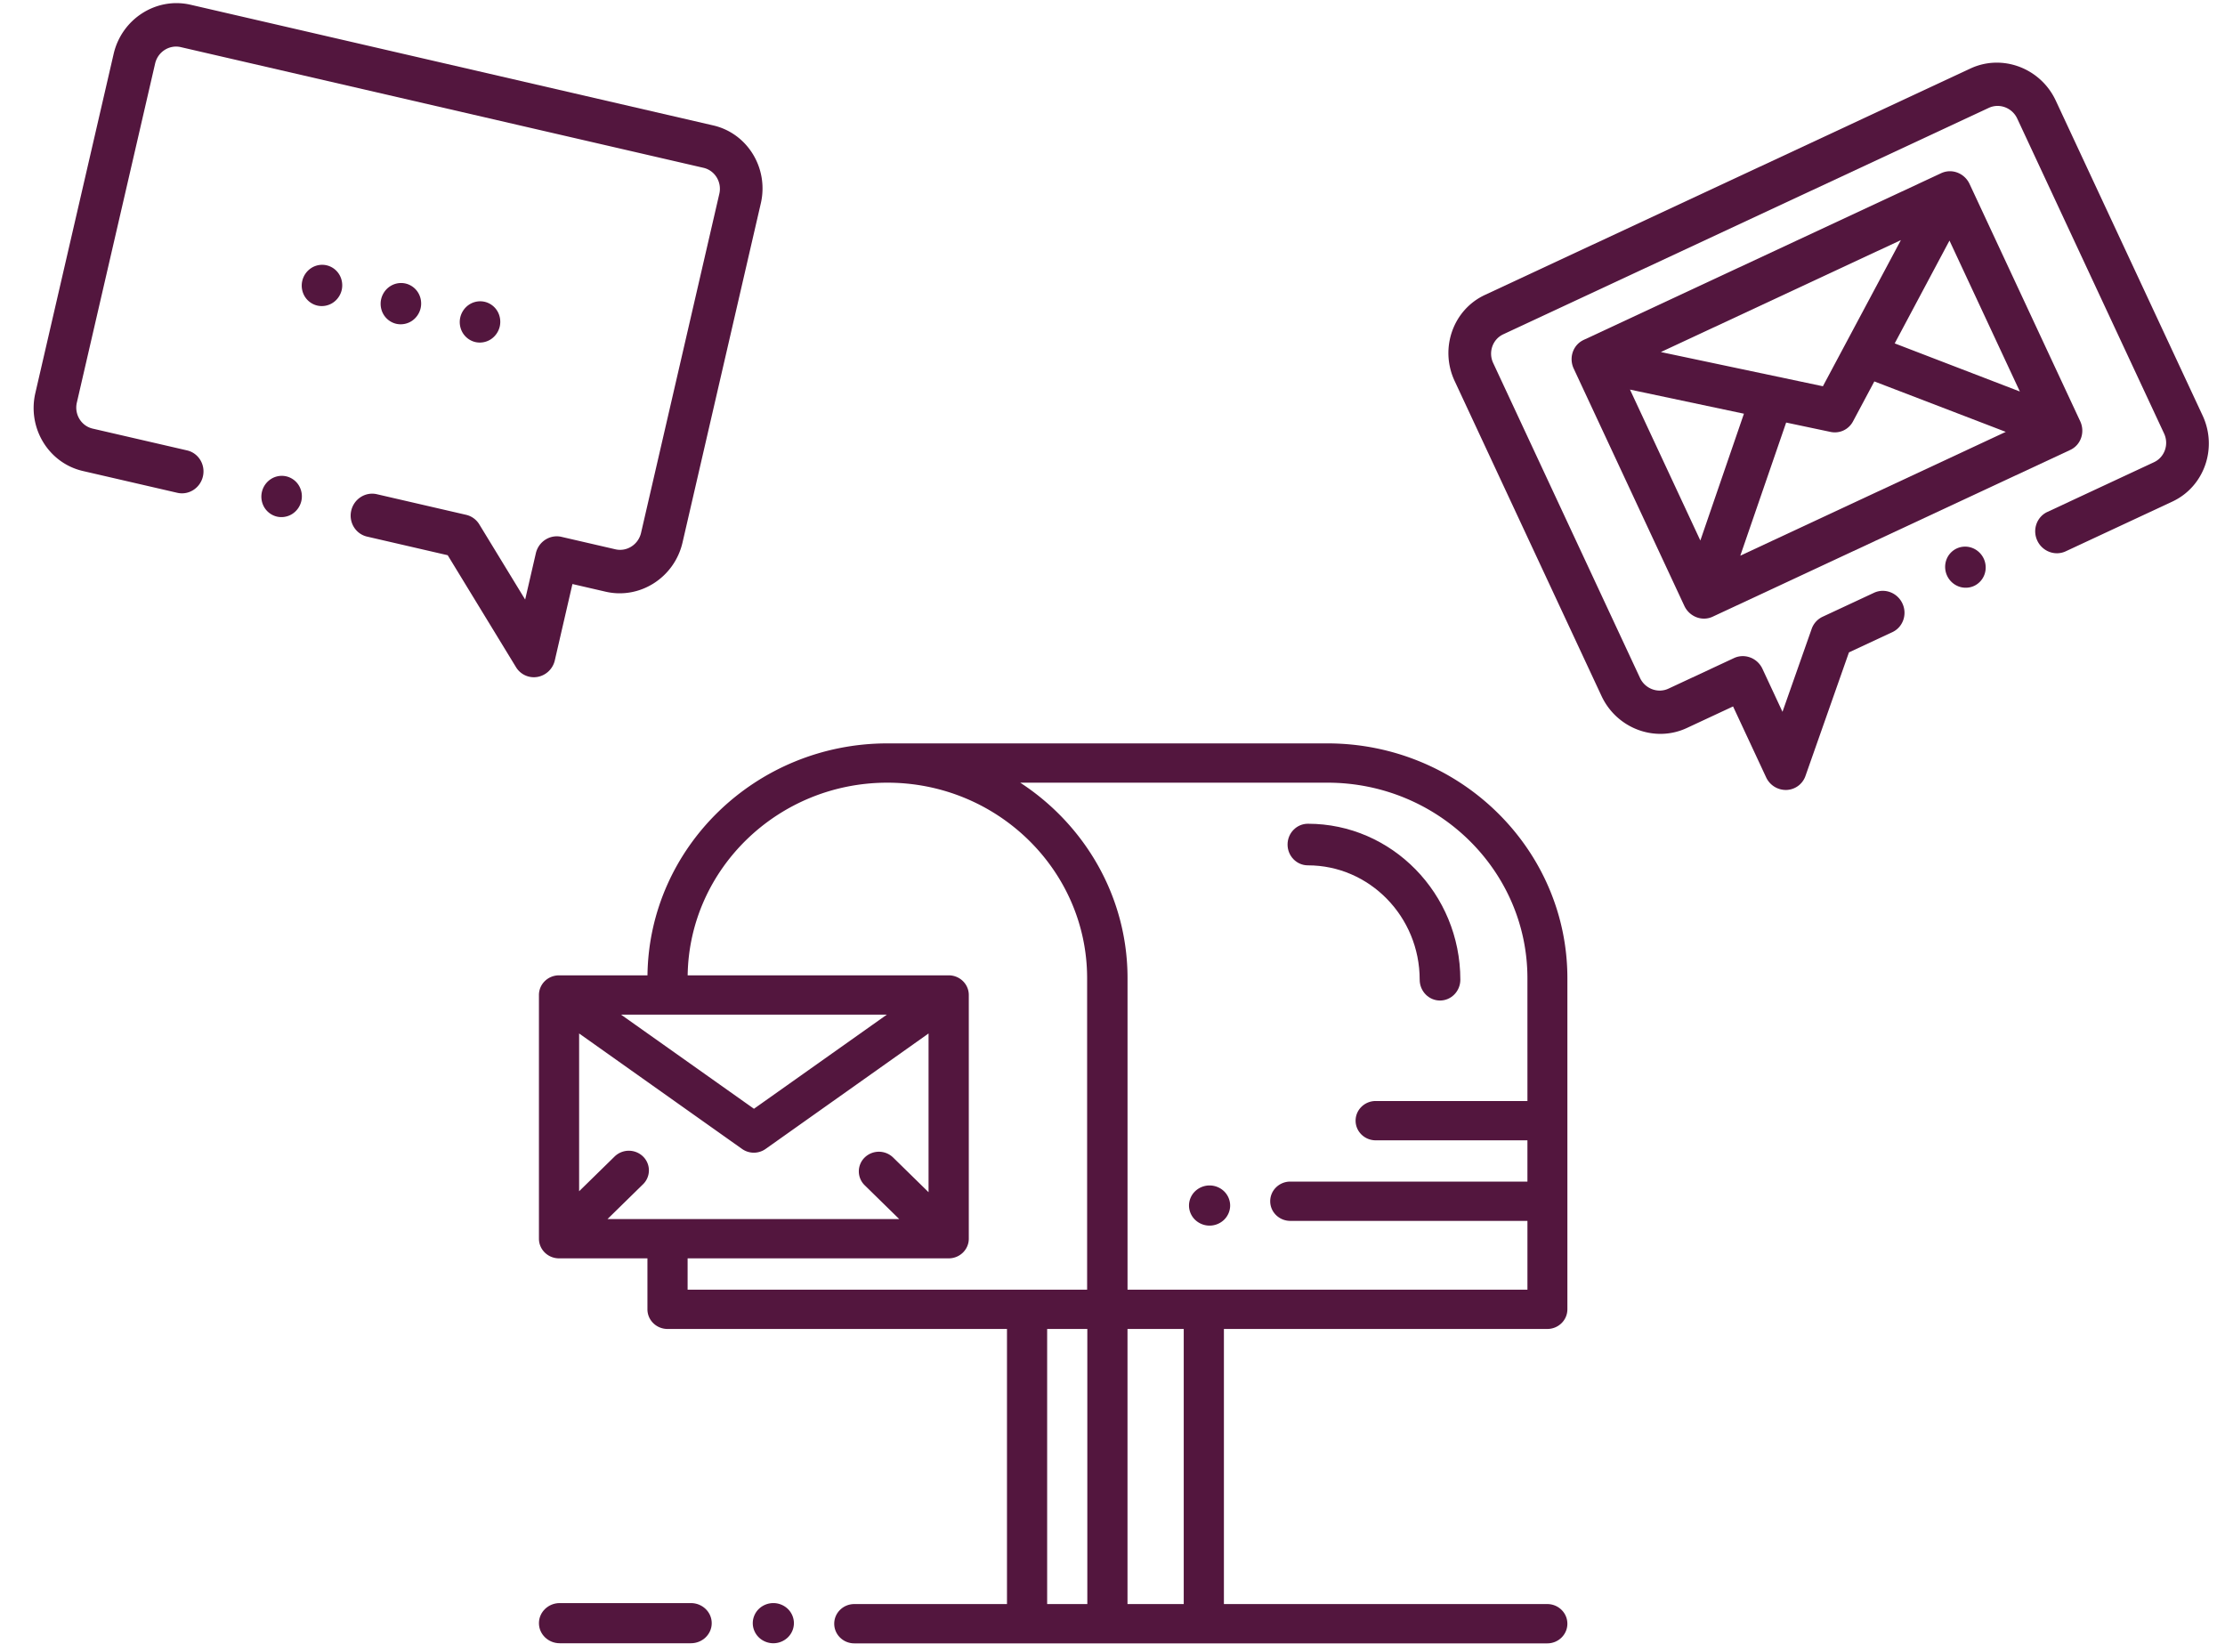
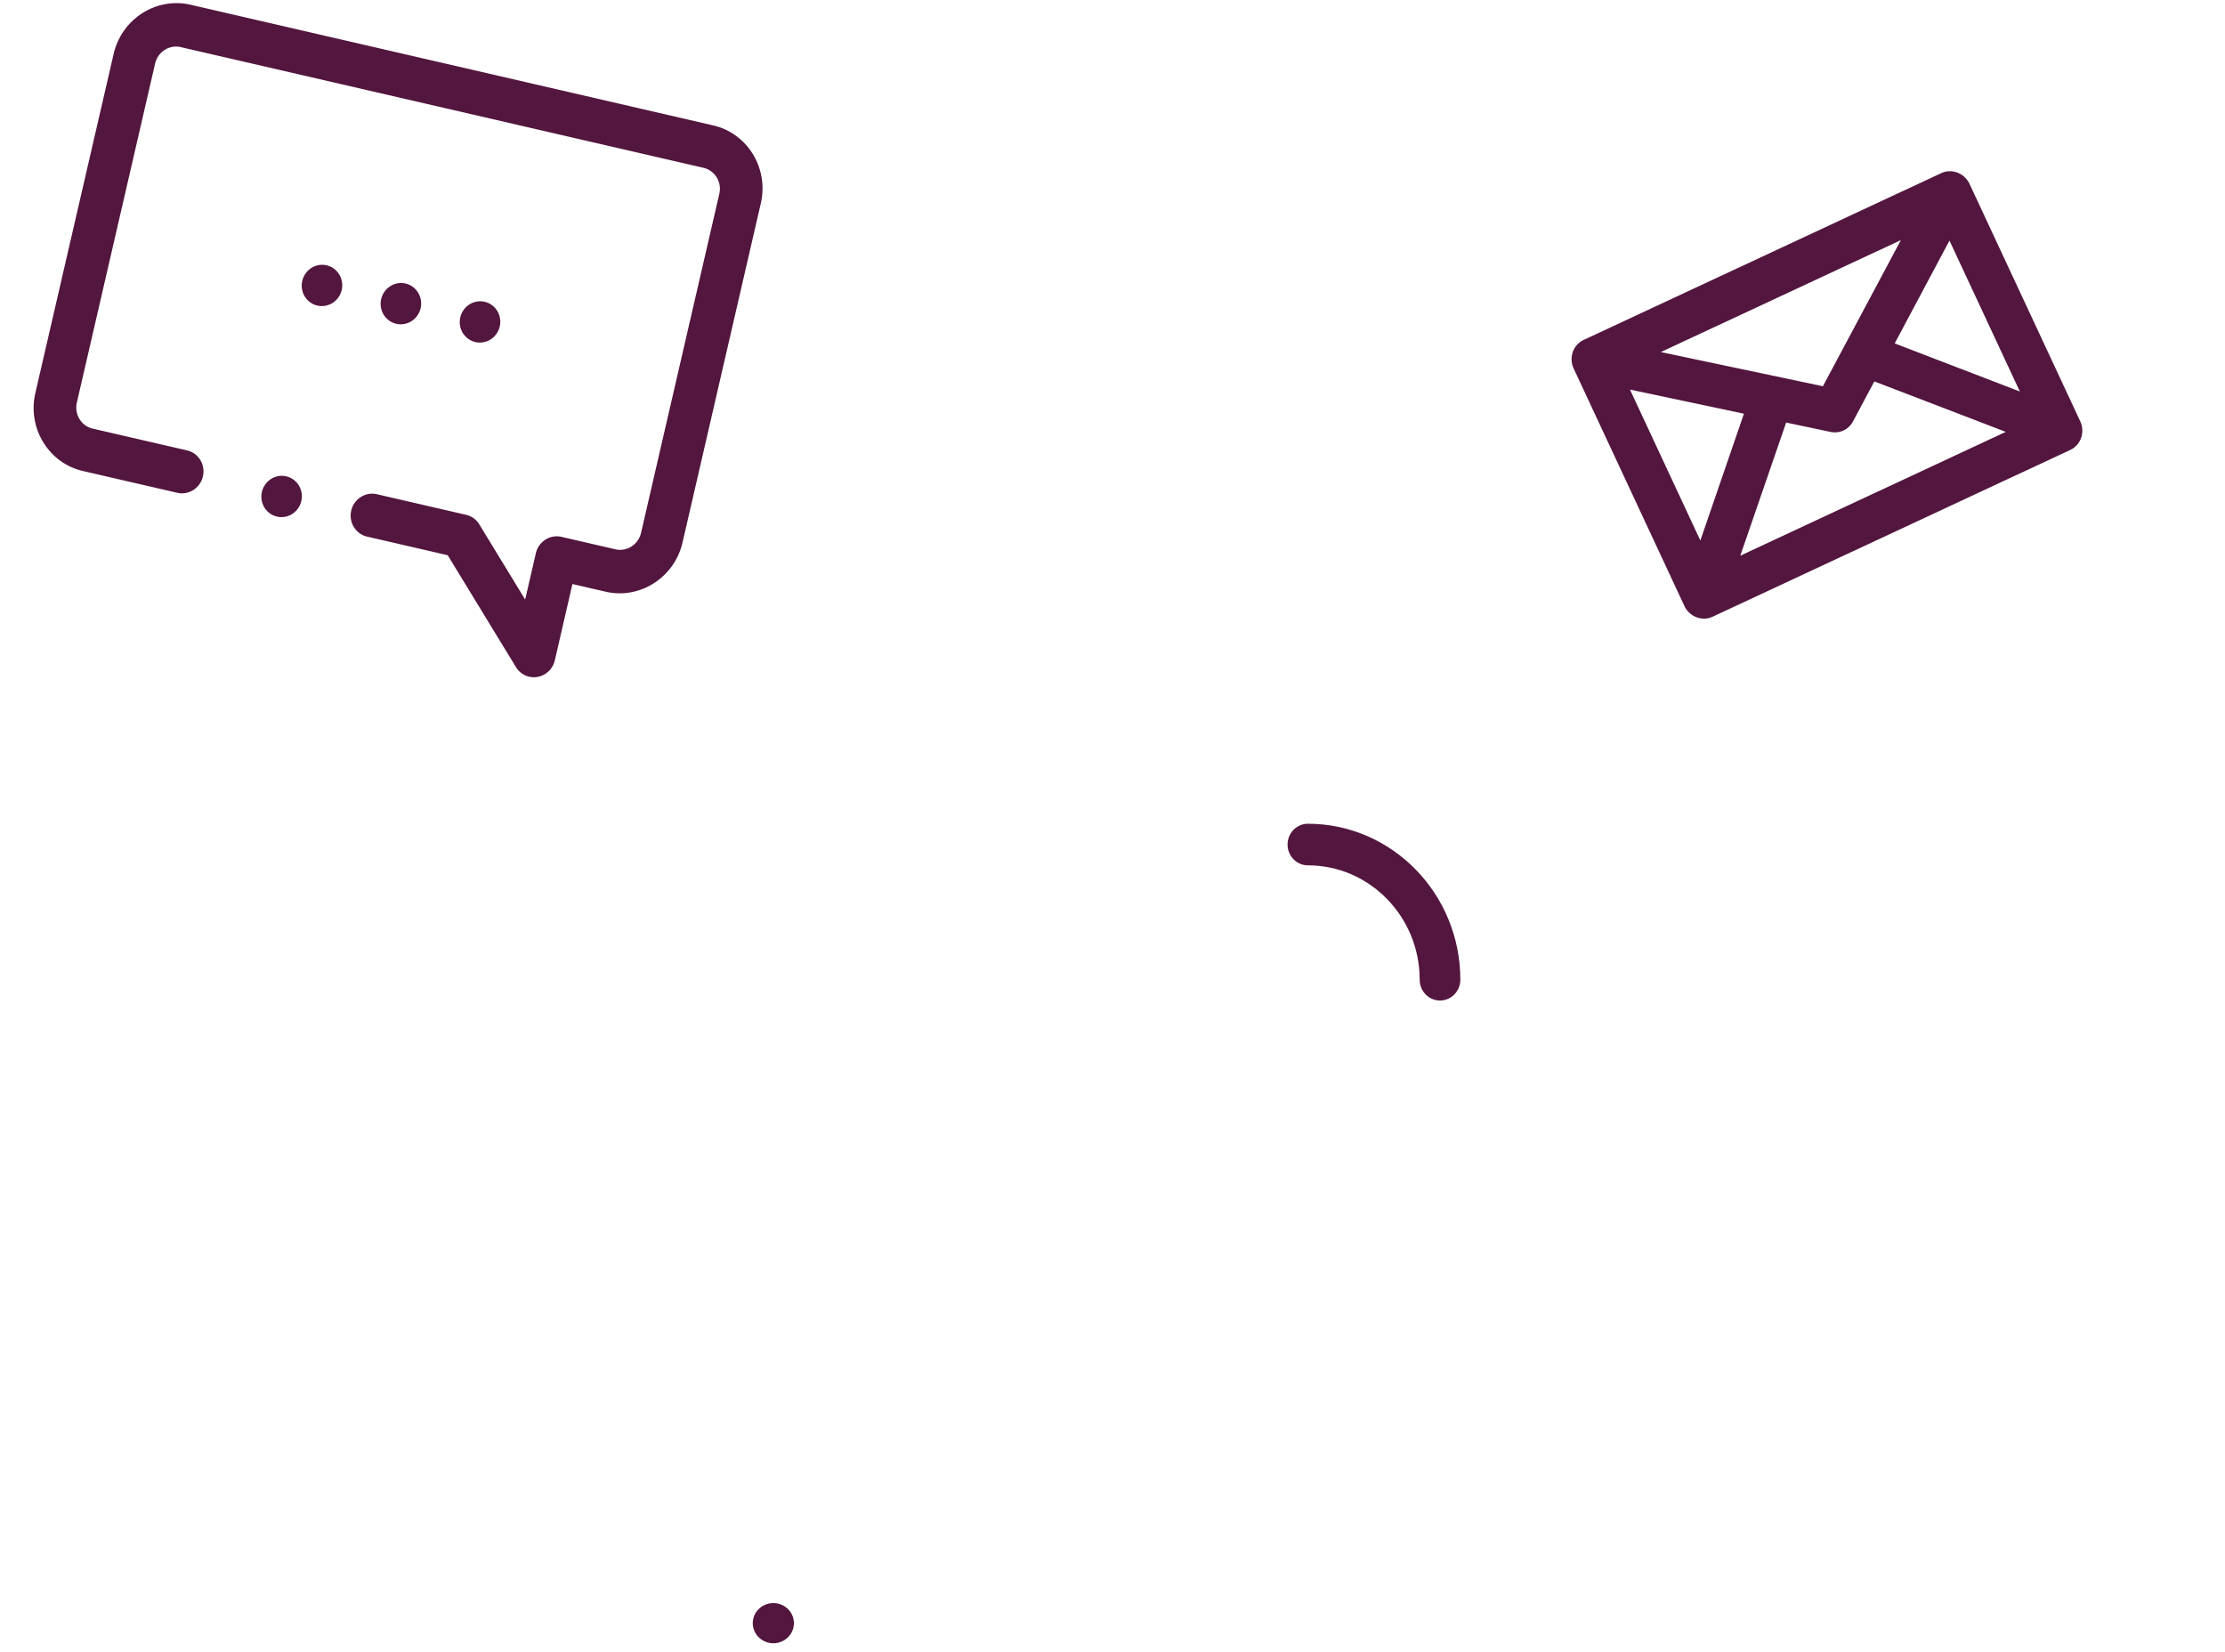
<svg xmlns="http://www.w3.org/2000/svg" xmlns:xlink="http://www.w3.org/1999/xlink" width="225" height="167" viewBox="0 0 217 167">
  <defs>
-     <path id="hu0fa" d="M473.46 318.328h-15.345c-1.123 0-2.032.89-2.032 1.987s.91 1.987 2.032 1.987h15.344v4.173h-23.98c-1.122 0-2.031.89-2.031 1.987s.91 1.986 2.032 1.986h23.98v6.955H433.02V305.91c0-8.239-4.315-15.51-10.85-19.77h31.07c11.148 0 20.218 8.87 20.218 19.77zm-34.756 50.865h-5.687v-27.817h5.687zm-9.75 0h-4.062v-27.817h4.062zm-40.42-34.957h26.404c1.121 0 2.03-.89 2.03-1.987v-24.642c0-1.098-.909-1.987-2.03-1.987h-26.4c.159-10.768 9.156-19.48 20.195-19.48 11.138 0 20.2 8.87 20.2 19.77v31.492h-40.4zm-8.1-3.974l3.591-3.516a1.958 1.958 0 0 0 0-2.81 2.062 2.062 0 0 0-2.87 0l-3.592 3.516v-15.954l16.477 11.676a2.058 2.058 0 0 0 2.38 0l16.479-11.676v16.05l-3.587-3.511a2.062 2.062 0 0 0-2.87 0 1.958 1.958 0 0 0 0 2.81l3.489 3.415zm28.248-20.668l-13.44 9.518-13.44-9.518zm68.818 29.795V305.91c0-13.092-10.889-23.743-24.273-23.743h-44.483c-13.285 0-24.11 10.494-24.269 23.453h-8.944c-1.122 0-2.031.89-2.031 1.987v24.642c0 1.097.91 1.987 2.031 1.987h8.94v5.153c0 1.097.91 1.987 2.031 1.987h34.328v27.817H405.39c-1.121 0-2.03.89-2.03 1.987s.909 1.987 2.03 1.987h70.077c1.122 0 2.031-.89 2.031-1.987 0-1.098-.91-1.987-2.031-1.987h-32.701v-27.817h32.702c1.122 0 2.031-.89 2.031-1.987z" />
    <path id="hu0fb" d="M451.26 290.292c-1.136 0-2.057.942-2.057 2.103 0 1.161.92 2.103 2.056 2.103 6.233 0 11.305 5.188 11.305 11.565 0 1.162.92 2.104 2.055 2.104 1.136 0 2.056-.942 2.056-2.104 0-8.696-6.915-15.771-15.416-15.771z" />
-     <path id="hu0fc" d="M442.787 327.46a2.117 2.117 0 0 0-2.941 0c-.389.378-.61.902-.61 1.436 0 .534.221 1.059.61 1.436a2.12 2.12 0 0 0 1.47.595 2.12 2.12 0 0 0 1.471-.595c.387-.377.61-.902.61-1.436 0-.534-.223-1.058-.61-1.436z" />
    <path id="hu0fd" d="M398.674 369.688a2.118 2.118 0 0 0-2.941 0c-.387.378-.61.902-.61 1.437 0 .534.223 1.058.61 1.435.387.378.923.596 1.47.596a2.12 2.12 0 0 0 1.47-.596c.388-.377.61-.901.61-1.435 0-.535-.222-1.059-.61-1.437z" />
-     <path id="hu0fe" d="M388.867 369.093h-13.262c-1.163 0-2.105.91-2.105 2.032 0 1.121.942 2.03 2.105 2.03h13.262c1.163 0 2.105-.909 2.105-2.03 0-1.122-.942-2.032-2.105-2.032z" />
-     <path id="hu0ff" d="M525.666 224.295h-54.175c-3.556 0-6.45 2.956-6.45 6.589v35.139c0 3.633 2.894 6.589 6.45 6.589h11.896c1.187 0 2.15-.984 2.15-2.197 0-1.212-.963-2.196-2.15-2.196H471.49c-1.185 0-2.15-.985-2.15-2.196v-35.14c0-1.21.965-2.196 2.15-2.196h54.175c1.185 0 2.15.986 2.15 2.197v35.139c0 1.21-.965 2.196-2.15 2.196h-7.31c-1.186 0-2.15.984-2.15 2.196v4.8l-6.218-6.353a2.128 2.128 0 0 0-1.52-.643h-5.733c-1.187 0-2.15.983-2.15 2.196s.963 2.196 2.15 2.196h4.842l9.26 9.46a2.11 2.11 0 0 0 2.343.476 2.197 2.197 0 0 0 1.326-2.03v-7.906h5.16c3.556 0 6.45-2.955 6.45-6.588v-35.14c0-3.632-2.894-6.588-6.45-6.588z" />
-     <path id="hu0fg" d="M494.705 268.305a2.03 2.03 0 0 0-1.445-.612c-.538 0-1.065.221-1.446.612-.38.388-.599.924-.599 1.475 0 .548.219 1.087.6 1.475.38.388.907.611 1.445.611s1.065-.223 1.445-.611a2.119 2.119 0 0 0 0-2.95z" />
    <path id="hu0fh" d="M516.413 256.007L507 246.249l9.413-7.08zm-32.635 3.097l9.891-10.24 3.668 2.755c.373.28.812.42 1.252.42.439 0 .878-.14 1.251-.42l3.668-2.755 9.891 10.24zm-3.014-19.936l9.413 7.081-9.413 9.757zm31.216-2.12l-13.391 10.06-13.392-10.06h26.783zm6.643-4.407a.716.716 0 0 0-.08-.004h-39.91a.78.78 0 0 0-.08.004c-1.14.045-2.05 1.012-2.05 2.201v26.468c0 1.218.954 2.205 2.13 2.205h39.91c1.177 0 2.13-.987 2.13-2.205v-26.468c0-1.19-.91-2.157-2.05-2.201z" />
    <path id="hu0fi" d="M387.928 213.137h-54.25c-3.56 0-6.458 2.96-6.458 6.598v35.19c0 3.638 2.897 6.598 6.458 6.598h3.445v7.914a2.2 2.2 0 0 0 1.329 2.032 2.112 2.112 0 0 0 2.346-.477l9.27-9.47h8.367c1.189 0 2.153-.984 2.153-2.199 0-1.214-.964-2.2-2.153-2.2h-9.26a2.13 2.13 0 0 0-1.522.645l-6.225 6.36v-4.805c0-1.214-.964-2.199-2.152-2.199h-5.598c-1.187 0-2.152-.987-2.152-2.2v-35.19c0-1.212.965-2.199 2.152-2.199h54.25c1.187 0 2.153.987 2.153 2.2v35.19c0 1.212-.966 2.199-2.153 2.199h-9.795c-1.189 0-2.153.985-2.153 2.2 0 1.214.964 2.199 2.153 2.199h9.795c3.561 0 6.459-2.96 6.459-6.598v-35.19c0-3.639-2.898-6.598-6.459-6.598z" />
    <path id="hu0fj" d="M369.217 258.036a2.032 2.032 0 0 0-1.448-.613 2.03 2.03 0 0 0-1.447.613 2.12 2.12 0 0 0 0 2.954c.38.388.909.612 1.447.612.539 0 1.067-.224 1.448-.612a2.122 2.122 0 0 0 0-2.954z" />
    <path id="hu0fk" d="M361.85 236.326a2.032 2.032 0 0 0-1.447-.613c-.539 0-1.067.222-1.448.613-.38.388-.6.925-.6 1.477 0 .55.219 1.088.6 1.477.38.388.91.612 1.448.612.538 0 1.067-.224 1.447-.612.381-.389.6-.928.6-1.477 0-.55-.219-1.09-.6-1.478z" />
    <path id="hu0fl" d="M353.639 236.326a2.033 2.033 0 0 0-1.448-.613c-.538 0-1.067.222-1.448.613-.38.388-.6.927-.6 1.477s.22 1.088.6 1.477c.381.388.91.612 1.448.612.539 0 1.067-.224 1.448-.612.38-.389.6-.928.6-1.477 0-.55-.22-1.089-.6-1.478z" />
    <path id="hu0fm" d="M370.04 236.326a2.032 2.032 0 0 0-1.447-.613c-.539 0-1.067.222-1.448.613-.38.388-.6.927-.6 1.477s.219 1.088.6 1.477c.38.388.91.612 1.448.612.538 0 1.067-.224 1.447-.612a2.122 2.122 0 0 0 0-2.954z" />
  </defs>
  <g>
    <g transform="translate(-323 -207)">
      <g>
        <g>
          <use fill="#53163e" xlink:href="#hu0fa" />
        </g>
        <g>
          <use fill="#53163e" xlink:href="#hu0fb" />
        </g>
        <g>
          <use fill="#53163e" xlink:href="#hu0fc" />
        </g>
        <g>
          <use fill="#53163e" xlink:href="#hu0fd" />
        </g>
        <g>
          <use fill="#53163e" xlink:href="#hu0fe" />
        </g>
      </g>
      <g transform="scale(-1 1) rotate(25 0 -2013.12)">
        <g>
          <use fill="#53163e" xlink:href="#hu0ff" />
        </g>
        <g>
          <use fill="#53163e" xlink:href="#hu0fg" />
        </g>
        <g>
          <use fill="#53163e" xlink:href="#hu0fh" />
        </g>
      </g>
      <g transform="scale(-1 1) rotate(-13 0 3397.18)">
        <g>
          <use fill="#53163e" xlink:href="#hu0fi" />
        </g>
        <g>
          <use fill="#53163e" xlink:href="#hu0fj" />
        </g>
        <g>
          <use fill="#53163e" xlink:href="#hu0fk" />
        </g>
        <g>
          <use fill="#53163e" xlink:href="#hu0fl" />
        </g>
        <g>
          <use fill="#53163e" xlink:href="#hu0fm" />
        </g>
      </g>
    </g>
  </g>
</svg>